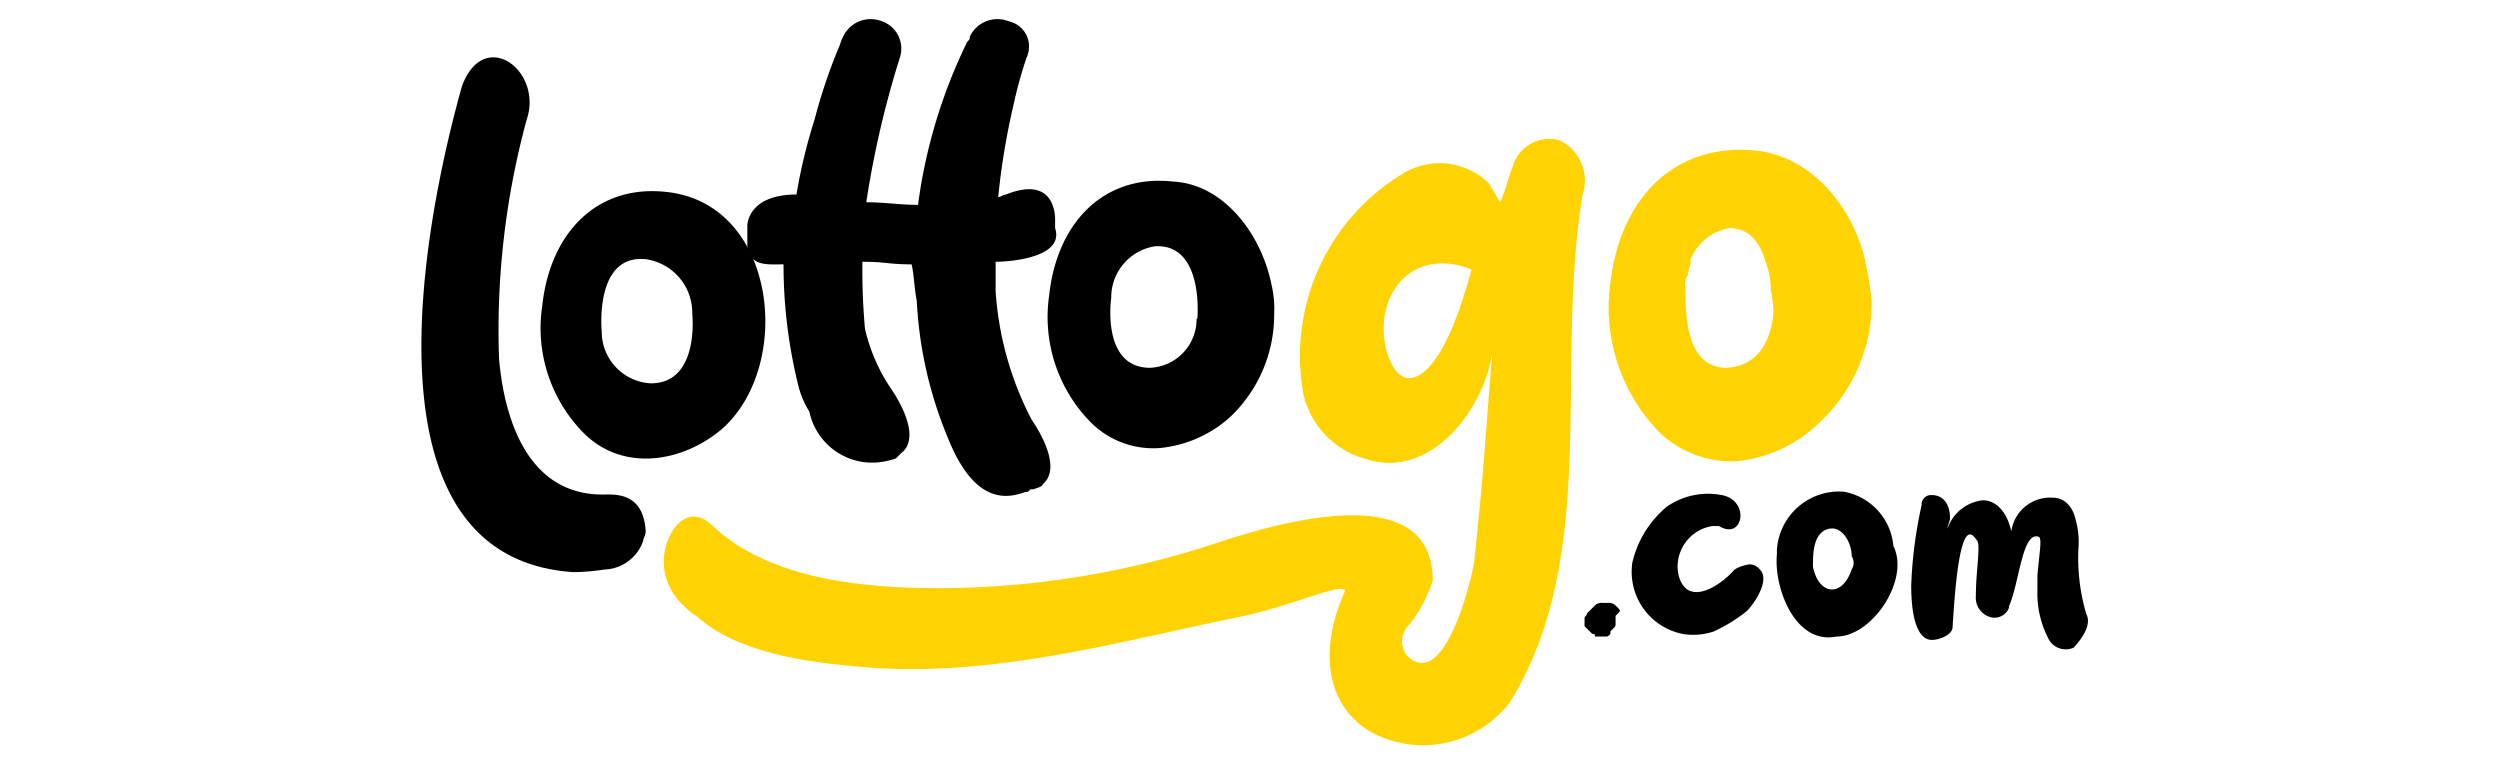
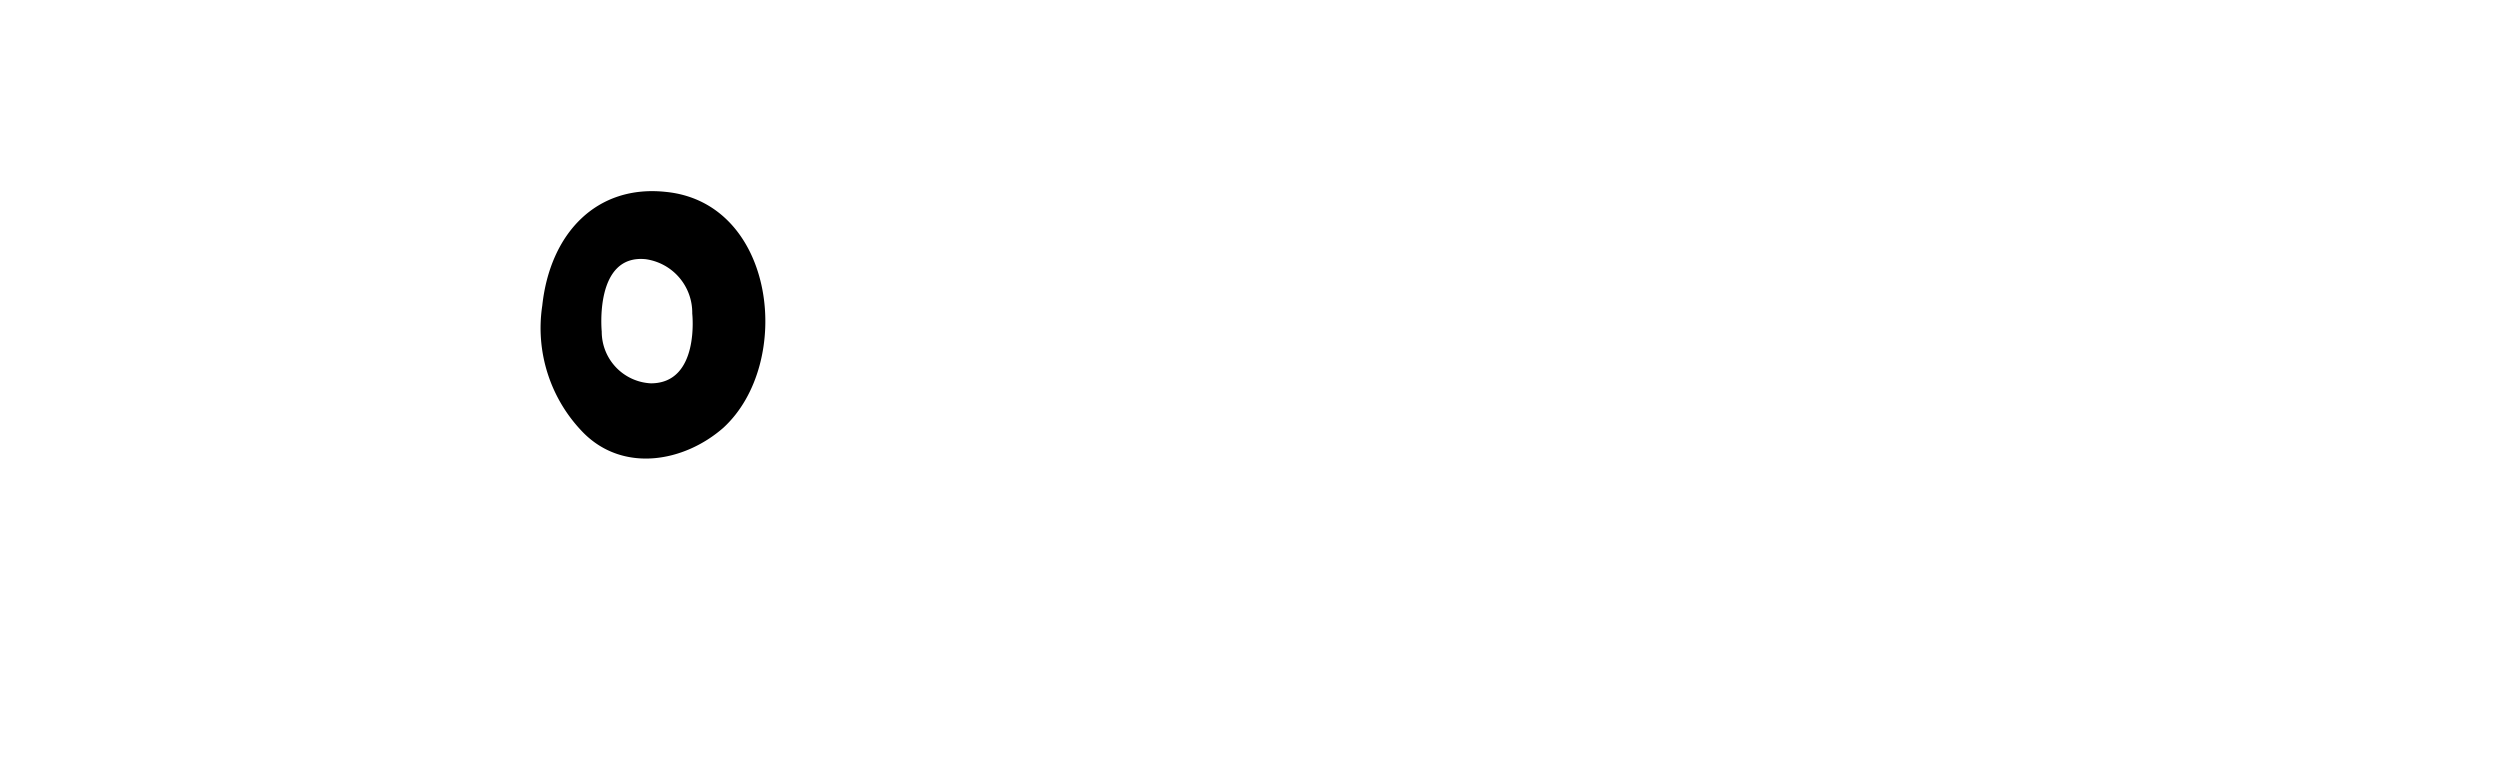
<svg xmlns="http://www.w3.org/2000/svg" width="261" height="80" fill="none">
  <g clip-path="url(#a)">
-     <path fill="#FFD201" d="M162.809 14.639a3.97 3.97 0 0 0-4.86 2.7c-.54 1.35-.81 2.7-1.35 3.78-.271-.54-.811-1.35-1.081-1.89a7.315 7.315 0 0 0-9.18-1.026 22.218 22.218 0 0 0-10.261 22.951 9.123 9.123 0 0 0 6.481 6.751c6.804 2.268 12.393-5.211 13.23-11.07-.81 9.99-.81 11.61-1.89 21.87-.216 1.54-3.078 13.664-7.02 9.721a2.404 2.404 0 0 1 .27-3.24 14.702 14.702 0 0 0 2.43-4.59c0-10.8-16.201-5.968-22.142-4.05a92.936 92.936 0 0 1-29.243 4.86c-7.803 0-17.767-.837-23.761-6.48-2.7-2.7-5.023.674-5.13 3.483a6.183 6.183 0 0 0 2.16 4.887c.393.425.848.79 1.35 1.08 3.51 3.24 9.72 4.59 15.93 5.13 13.853 1.54 27.354-2.376 40.774-5.13 5.4-1.08 11.61-4.05 10.8-2.43-2.187 4.941-2.511 11.206 2.701 14.419a11.42 11.42 0 0 0 14.635-3.078c9.45-15.391 4.59-34.833 7.56-52.924a4.672 4.672 0 0 0-2.403-5.724ZM147.148 39.48c-1.08 0-1.89-1.08-2.43-2.97-1.377-5.994 2.943-10.8 8.91-8.37-2.241 8.37-4.671 11.34-6.561 11.34h.081ZM194.858 27.868c-1.08-5.94-5.67-11.61-11.61-12.15-8.371-.81-14.041 4.86-15.121 13.77a18.667 18.667 0 0 0 5.13 15.661 10.803 10.803 0 0 0 8.371 2.97 14.339 14.339 0 0 0 8.37-4.05 17.085 17.085 0 0 0 5.401-12.69 34.948 34.948 0 0 0-.541-3.51Zm-9.72 4.59s0 5.67-4.861 5.94c-4.239 0-4.32-5.4-4.32-8.37a1.72 1.72 0 0 1-.008-.703 1.72 1.72 0 0 1 .278-.647c0-.486.27-.918.27-1.35v-.27a5.4 5.4 0 0 1 4.051-3.24c2.16 0 3.24 1.62 3.78 3.51a8.43 8.43 0 0 1 .54 2.7v.27c.158.71.248 1.434.27 2.16Z" />
-     <path fill="#000" d="M108.803 50.603c2.43-1.89-1.08-6.75-1.08-6.75a33.682 33.682 0 0 1-3.78-13.501v-3.024c1.674 0 7.209-.487 6.21-3.51v-.81s.27-4.861-5.13-2.701c-.27 0-.54.27-.81.27.325-3.272.866-6.52 1.62-9.72a43.273 43.273 0 0 1 1.35-4.861 2.705 2.705 0 0 0 .085-2.07 2.696 2.696 0 0 0-1.408-1.521 3.478 3.478 0 0 0-.567-.19 3.187 3.187 0 0 0-4.05 1.62c0 .27 0 .27-.27.54a55.1 55.1 0 0 0-5.13 17.012c-1.89 0-3.511-.27-5.401-.27a99.899 99.899 0 0 1 3.51-15.121 3.024 3.024 0 0 0-1.89-3.78 3.186 3.186 0 0 0-4.05 1.62c-.27.54-.27.81-.54 1.35a57.703 57.703 0 0 0-2.43 7.29 56.033 56.033 0 0 0-1.89 7.831c-5.131 0-5.131 3.24-5.131 3.24v2.16c.27 2.16 2.16 1.89 3.78 1.89a52.46 52.46 0 0 0 1.62 12.961 9.83 9.83 0 0 0 1.08 2.43 6.698 6.698 0 0 0 8.101 5.13c.322-.064.638-.154.945-.27l.54-.54c2.43-1.89-1.08-6.75-1.08-6.75a18.742 18.742 0 0 1-2.7-6.21 67.512 67.512 0 0 1-.27-7.02c2.43 0 2.7.27 5.13.27.27 1.08.27 2.43.54 3.78a42.8 42.8 0 0 0 3.24 14.31c2.701 6.751 5.941 6.481 8.101 5.671.27 0 .27 0 .54-.27h.27c.81-.27.81-.27 1.08-.54l-.135.054Z" />
    <path fill="#000" d="M69.571 20.04c-7.29-.811-12.15 4.32-12.96 11.88a15.607 15.607 0 0 0 4.32 13.285c4.158 4.158 10.476 3.051 14.58-.54 7.372-6.75 5.509-23.438-5.94-24.626Zm-1.62 19.98a5.4 5.4 0 0 1-5.13-5.4s-.81-8.1 4.59-7.56a5.643 5.643 0 0 1 4.86 5.67s.81 7.29-4.32 7.29Z" />
-     <path fill="#000" d="M62.9 51.63c-7.722 0-10.233-7.696-10.8-14.177a83.708 83.708 0 0 1 2.889-24.976c1.728-5.077-4.429-9.721-6.75-3.51-3.808 13.5-11.207 49.25 11.61 50.763 1.085-.01 2.168-.1 3.24-.27a4.429 4.429 0 0 0 4.05-2.97c0-.27.27-.54.27-1.08-.27-4.078-3.24-3.78-4.509-3.78ZM122.494 18.957c-7.291-.81-12.151 4.32-12.961 11.88a15.66 15.66 0 0 0 4.32 13.232 9.213 9.213 0 0 0 7.29 2.7 12.773 12.773 0 0 0 7.291-3.24 14.705 14.705 0 0 0 4.59-10.801 10.948 10.948 0 0 0-.27-2.97c-1.08-5.4-5.049-10.53-10.26-10.801Zm2.43 14.311a5.078 5.078 0 0 1-4.861 5.13c-5.13 0-4.05-7.29-4.05-7.29a5.401 5.401 0 0 1 4.59-5.4c5.131-.27 4.402 7.56 4.402 7.56h-.081ZM217.81 64.106a20.52 20.52 0 0 1-.81-7.02 8.28 8.28 0 0 0-.27-2.7c-.27-1.35-1.08-2.43-2.43-2.43a4.102 4.102 0 0 0-4.32 3.51c-.541-2.43-1.891-3.24-2.971-3.24a4.428 4.428 0 0 0-3.699 2.97c0-.27.27-.81.27-1.08 0-1.62-.81-2.43-1.89-2.43a.999.999 0 0 0-1.08.917v.162a46.091 46.091 0 0 0-1.08 8.37c0 2.971.54 5.671 2.16 5.671.81 0 2.16-.54 2.16-1.35.27-4.32.81-11.61 2.43-9.18.27.27.27.54.27 1.08 0 1.08-.27 2.97-.27 4.86a2.11 2.11 0 0 0 1.35 2.16 1.624 1.624 0 0 0 1.765-.384 1.61 1.61 0 0 0 .341-.534v-.162c1.081-2.43 1.351-7.56 2.971-7.29.54 0 .27 1.08 0 4.05v1.62a10.15 10.15 0 0 0 1.08 4.86 2.02 2.02 0 0 0 1.121 1.112 2.028 2.028 0 0 0 1.579-.032c1.053-1.134 1.863-2.484 1.323-3.51ZM192.511 51.334a6.507 6.507 0 0 0-6.994 5.968 3.38 3.38 0 0 0 0 .513c-.378 3.348 1.809 9.531 6.211 8.64 3.753 0 7.695-5.967 5.94-9.45a6.315 6.315 0 0 0-5.157-5.67Zm.81 8.1c-.999 2.998-3.456 2.701-4.05-.27 0-1.295 0-3.428 1.512-3.915 1.512-.486 2.538 1.405 2.538 2.836a1.243 1.243 0 0 1 0 1.35ZM182.708 58.92a3.839 3.839 0 0 0-1.621.54c-1.458 1.702-5.076 4.105-5.886.406a4.281 4.281 0 0 1 .744-3.205 4.292 4.292 0 0 1 2.793-1.737h.729c2.566 1.54 3.268-2.7.27-3.24a7.534 7.534 0 0 0-5.724 1.215 10.802 10.802 0 0 0-3.591 5.806 6.614 6.614 0 0 0 5.4 7.506 6.855 6.855 0 0 0 3.051-.27 16.204 16.204 0 0 0 3.511-2.16c.729-.73 2.457-3.213 1.35-4.32a1.386 1.386 0 0 0-1.026-.54ZM168.937 63.483l-.27-.27a1.004 1.004 0 0 0-.81-.27h-.54a.997.997 0 0 0-.81.27l-.81.81c0 .27-.27.27-.27.54v.81l.27.27.27.27.27.27c.27 0 .27 0 .27.27h1.08c.27 0 .27 0 .54-.27v-.27l.27-.27c.27-.27.27-.27.27-.54v-.81c.54-.513.54-.513.27-.81Z" />
  </g>
  <defs>
    <clipPath id="a">
      <path fill="#fff" d="M44 2h174v75.794H44z" />
    </clipPath>
  </defs>
</svg>